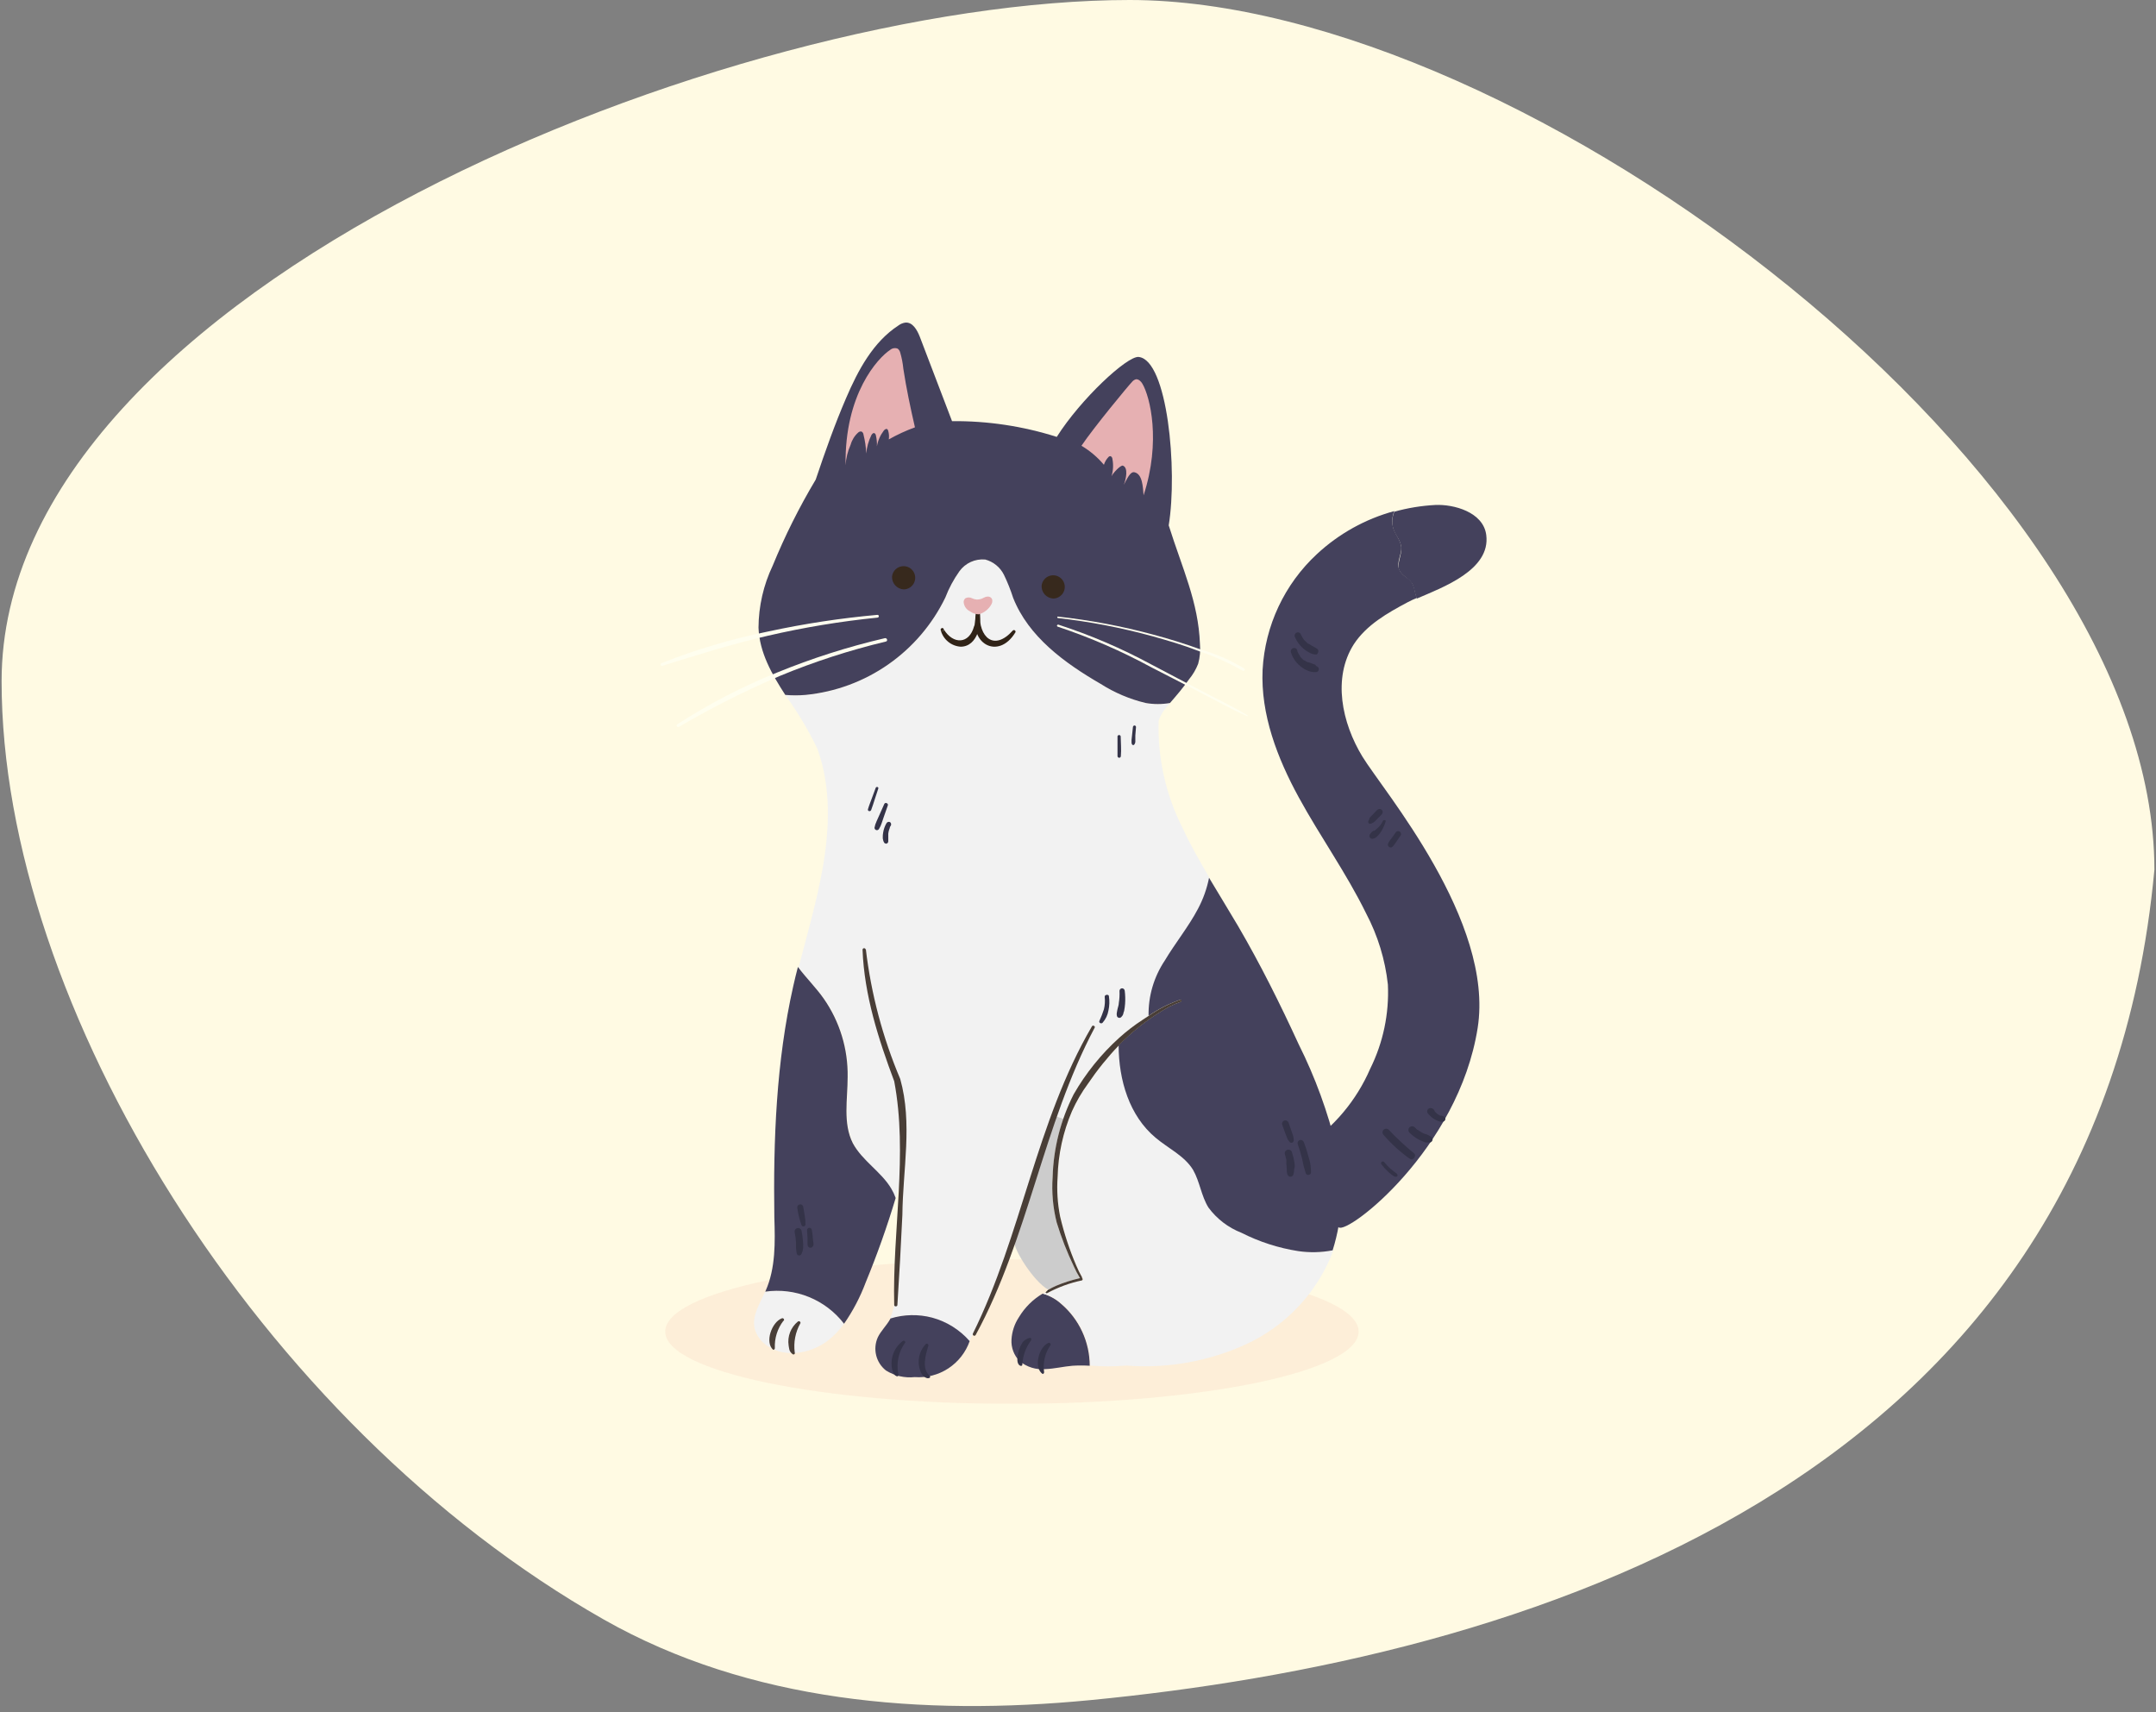
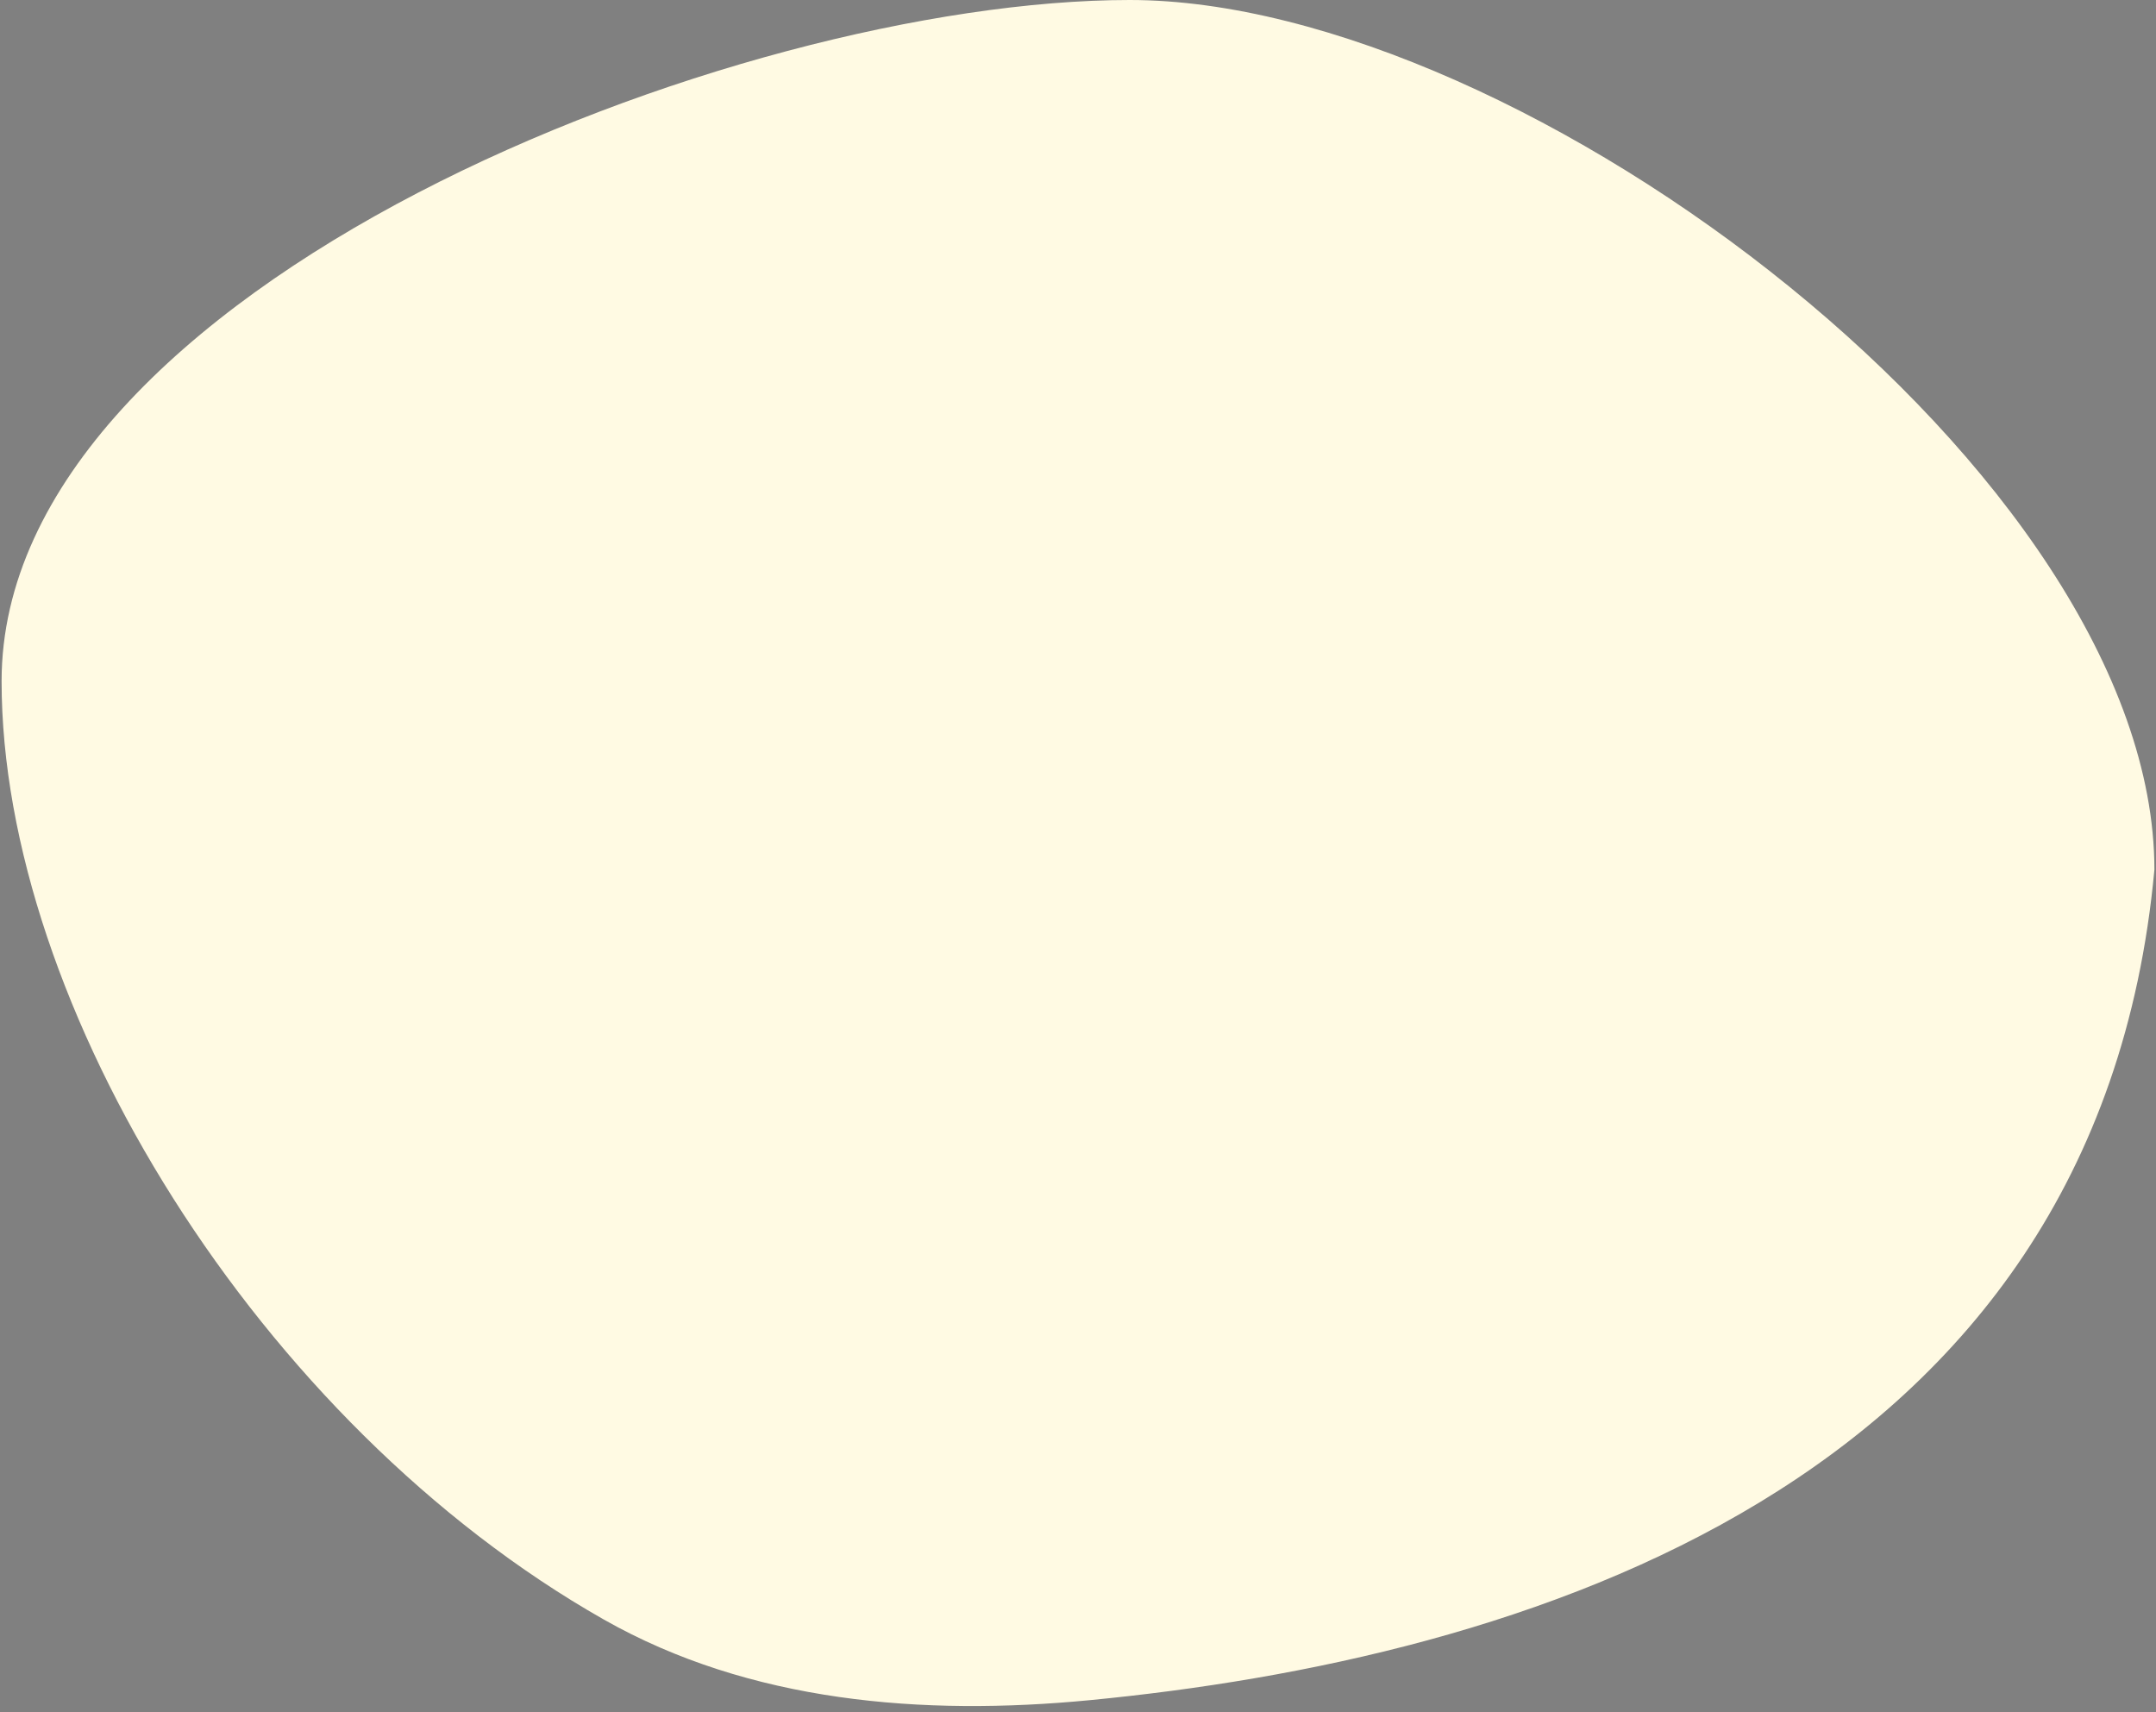
<svg xmlns="http://www.w3.org/2000/svg" width="301" height="239" viewBox="0 0 301 239" fill="none">
  <rect x="0" y="0" width="301" height="239" fill="#808080" stroke="none" />
  <path d="M300.777 121.41C292.782 207.96 211.53 231.612 152.146 237.342C128.826 239.592 104.674 237.649 84.299 226.086C36.122 198.748 0.223 140.341 0.223 95.091C0.223 40.076 102.701 0 157.716 0C212.731 0 300.777 66.395 300.777 121.41Z" fill="#FFFAE3" />
  <g clip-path="url(#clip0_85_991)">
    <g style="mix-blend-mode:multiply" opacity="0.4">
      <path d="M141.275 195.979C168.008 195.979 189.679 191.461 189.679 185.887C189.679 180.314 168.008 175.795 141.275 175.795C114.542 175.795 92.871 180.314 92.871 185.887C92.871 191.461 114.542 195.979 141.275 195.979Z" fill="#FADDC8" />
    </g>
    <path d="M207.496 74.686C208.132 79.576 201.393 82.003 197.824 83.553C197.464 82.868 197.5 82.027 197.092 81.39C196.683 80.754 195.65 80.333 195.326 79.54C195.001 78.747 195.698 77.51 195.638 76.477C195.578 75.443 194.809 74.747 194.521 73.834C194.283 73.041 194.334 72.189 194.665 71.431C196.531 70.909 198.448 70.595 200.383 70.494C202.93 70.374 207.087 71.467 207.496 74.686Z" fill="#44415C" />
    <path d="M190.208 105.622C193.068 110.332 208.662 128.569 206.295 143.514C203.604 160.478 188.142 172.348 186.904 171.338C186.316 170.87 183.42 169.524 183.144 168.827C181.943 165.644 181.546 162.148 182.219 160.021C186.227 157.373 189.378 153.616 191.289 149.209C193.1 145.562 193.952 141.514 193.764 137.447C193.386 133.973 192.354 130.603 190.725 127.512C187.974 121.889 184.309 116.783 181.318 111.305C178.326 105.827 175.984 99.736 176.272 93.5C176.609 87.338 179.327 81.549 183.853 77.354C186.916 74.504 190.627 72.442 194.665 71.347C194.334 72.105 194.283 72.957 194.521 73.749C194.81 74.662 195.566 75.431 195.638 76.392C195.711 77.354 194.942 78.495 195.326 79.456C195.711 80.417 196.612 80.585 197.092 81.306C197.573 82.027 197.465 82.784 197.825 83.469C197.39 83.642 196.965 83.839 196.552 84.057C193.704 85.571 190.785 87.229 189.019 89.92C186.003 94.63 187.337 100.913 190.208 105.622Z" fill="#44415C" />
    <path d="M148.159 182.031C149.404 183.097 150.403 184.42 151.09 185.909C151.776 187.398 152.133 189.017 152.136 190.657C151.335 190.609 150.533 190.609 149.733 190.657C148.459 190.765 147.222 191.077 145.949 191.125C145.304 191.185 144.654 191.117 144.035 190.925C143.417 190.733 142.842 190.422 142.344 190.008C141.954 189.613 141.651 189.141 141.457 188.621C141.262 188.101 141.18 187.546 141.215 186.992C141.282 185.877 141.642 184.799 142.26 183.869C143.072 182.518 144.208 181.391 145.564 180.589C146.529 180.863 147.417 181.357 148.159 182.031Z" fill="#44415C" />
    <path d="M112.719 180.973C114.744 181.752 116.515 183.074 117.837 184.793C117.208 185.663 116.465 186.443 115.626 187.112C113.055 189.118 109.079 189.671 106.64 187.509C106.021 186.975 105.578 186.267 105.366 185.478C104.934 183.7 106.075 181.994 106.832 180.312C108.819 180.024 110.846 180.251 112.719 180.973Z" fill="#F2F2F2" />
    <path d="M148.459 156.177C147.545 158.795 147.038 161.538 146.957 164.31C146.808 166.441 146.998 168.582 147.522 170.653C148.168 172.761 148.971 174.817 149.925 176.805C150.175 177.362 150.46 177.904 150.778 178.426C149.614 178.689 148.476 179.055 147.378 179.52C147.028 179.677 146.687 179.853 146.357 180.048C144.23 178.847 141.431 174.258 141.635 173.357C141.635 173.453 140.566 176.132 139.232 179.123C142.284 171.506 144.338 163.505 147.102 155.72L148.459 156.177Z" fill="#CCCCCC" />
    <path d="M147.162 155.72C144.399 163.457 142.356 171.506 139.293 179.123C138.344 181.321 137.251 183.688 136.301 185.358C135.965 185.959 135.653 186.56 135.316 187.22C133.98 185.674 132.221 184.551 130.255 183.99C128.29 183.429 126.203 183.453 124.251 184.061C124.626 183.238 124.854 182.355 124.924 181.454C125.263 178.061 125.403 174.651 125.345 171.242C125.498 170.45 125.518 169.638 125.405 168.839C125.405 167.638 125.537 166.352 125.681 165.115C125.477 165.836 125.261 166.556 125.044 167.289C124.882 166.834 124.677 166.396 124.432 165.98C123.026 163.577 120.395 162.111 119.158 159.636C117.752 156.849 118.425 153.521 118.437 150.398C118.503 146.489 117.334 142.659 115.097 139.453C113.98 137.915 112.586 136.546 111.493 135.032C112.694 130.443 114.016 125.889 114.845 121.228C115.83 115.666 116.046 109.803 114.1 104.493C112.835 101.88 111.343 99.384 109.643 97.032C110.59 97.116 111.543 97.116 112.49 97.032C116.631 96.625 120.598 95.162 124.012 92.782C127.426 90.403 130.173 87.188 131.988 83.444C132.488 82.141 133.15 80.906 133.959 79.768C134.365 79.206 134.912 78.759 135.544 78.473C136.176 78.186 136.872 78.069 137.563 78.134C138.123 78.284 138.645 78.552 139.094 78.918C139.543 79.285 139.91 79.742 140.17 80.261C140.672 81.303 141.102 82.379 141.455 83.48C143.594 88.899 148.664 92.575 153.674 95.494C155.606 96.725 157.729 97.626 159.957 98.161C161.081 98.359 162.232 98.359 163.357 98.161L163.261 98.269C162.593 98.92 162.079 99.712 161.759 100.588C161.594 105.814 162.756 110.997 165.135 115.654C166.24 118.056 167.538 120.279 168.847 122.525C168.544 124.039 168.022 125.5 167.297 126.862C165.976 129.397 164.138 131.668 162.672 134.071C161.143 136.353 160.35 139.049 160.401 141.796L159.56 142.348C158.389 143.107 157.28 143.959 156.244 144.895C153.735 147.166 151.599 149.818 149.913 152.752C149.355 153.859 148.873 155.003 148.472 156.176L147.162 155.72Z" fill="#F2F2F2" />
    <path d="M130.138 183.941C132.17 184.493 133.992 185.634 135.376 187.22C134.826 188.785 133.776 190.124 132.389 191.032C131.001 191.94 129.353 192.365 127.699 192.242C126.296 192.393 124.882 192.067 123.687 191.317C123.01 190.785 122.531 190.042 122.324 189.206C122.117 188.371 122.195 187.49 122.545 186.704C122.978 185.791 123.747 185.082 124.251 184.193C124.279 184.152 124.299 184.108 124.311 184.061C126.205 183.481 128.222 183.439 130.138 183.941Z" fill="#44415C" />
    <path d="M146.237 180.517C147.765 179.693 149.403 179.094 151.102 178.739C151.127 178.72 151.148 178.695 151.161 178.667C151.175 178.639 151.183 178.608 151.183 178.576C151.183 178.545 151.175 178.514 151.161 178.486C151.148 178.458 151.127 178.433 151.102 178.414V178.318C150.801 177.791 150.532 177.245 150.298 176.684C149.348 174.467 148.592 172.172 148.039 169.824C147.678 168.006 147.561 166.147 147.69 164.298C147.769 161.139 148.45 158.023 149.697 155.119C150.307 153.758 151.06 152.465 151.943 151.263C153.226 149.368 154.664 147.584 156.244 145.929C156.244 150.734 157.734 155.756 161.398 158.82C163.176 160.321 165.423 161.343 166.636 163.313C167.634 164.935 167.778 166.917 168.787 168.575C169.957 170.159 171.553 171.38 173.388 172.095C175.881 173.359 178.556 174.222 181.317 174.654C182.914 174.887 184.538 174.851 186.123 174.546C186.015 174.882 185.895 175.207 185.763 175.531C183.472 180.871 179.293 185.178 174.025 187.629C168.766 190.049 162.976 191.082 157.205 190.632C155.543 190.783 153.87 190.783 152.208 190.632C152.205 188.993 151.848 187.374 151.162 185.885C150.475 184.396 149.476 183.073 148.231 182.006C147.492 181.349 146.613 180.868 145.66 180.601L146.057 180.373C146.058 180.394 146.064 180.415 146.074 180.435C146.084 180.454 146.098 180.471 146.115 180.484C146.132 180.498 146.151 180.508 146.172 180.513C146.193 180.519 146.215 180.52 146.237 180.517Z" fill="#F2F2F2" />
    <path d="M124.432 165.932C124.678 166.348 124.883 166.786 125.045 167.241C123.844 171.246 122.45 175.17 120.864 179.015C120.1 181.06 119.083 183.001 117.837 184.794C116.565 183.137 114.876 181.849 112.942 181.061C111.008 180.274 108.899 180.015 106.832 180.312L106.904 180.168C108.298 176.996 108.214 173.404 108.106 169.944C107.949 159.132 108.37 148.211 110.749 137.651C110.949 136.762 111.165 135.873 111.397 134.984C112.527 136.498 113.92 137.867 115.001 139.405C117.239 142.611 118.408 146.441 118.341 150.35C118.341 153.473 117.657 156.801 119.062 159.588C120.396 162.063 123.027 163.565 124.432 165.932Z" fill="#44415C" />
    <path d="M186.603 160.286C187.697 165.003 187.506 169.928 186.05 174.546C184.466 174.851 182.841 174.888 181.245 174.654C178.484 174.223 175.808 173.359 173.316 172.095C171.48 171.38 169.885 170.16 168.714 168.575C167.705 166.953 167.513 164.971 166.564 163.313C165.362 161.343 163.104 160.322 161.326 158.82C157.662 155.757 156.184 150.783 156.172 145.929C156.364 145.737 156.556 145.521 156.761 145.328C158.702 143.447 160.883 141.832 163.248 140.523C163.759 140.267 164.284 140.042 164.822 139.85C164.841 139.846 164.859 139.838 164.875 139.826C164.891 139.815 164.905 139.8 164.915 139.783C164.925 139.767 164.932 139.748 164.934 139.728C164.937 139.709 164.935 139.689 164.93 139.67C164.924 139.652 164.915 139.635 164.903 139.62C164.891 139.606 164.877 139.593 164.86 139.584C164.843 139.576 164.825 139.57 164.806 139.568C164.787 139.566 164.768 139.568 164.75 139.574C163.188 140.111 161.708 140.864 160.353 141.808C160.302 139.062 161.094 136.366 162.623 134.083C164.089 131.621 165.927 129.386 167.249 126.875C167.974 125.513 168.496 124.052 168.798 122.538C170.132 124.785 171.514 127.007 172.835 129.254C175.959 134.6 178.722 140.15 181.305 145.773C183.619 150.393 185.396 155.262 186.603 160.286Z" fill="#44415C" />
    <path d="M167.526 89.908C167.611 90.837 167.525 91.773 167.274 92.671C166.967 93.455 166.537 94.185 166 94.834C165.159 96.035 164.27 97.068 163.345 98.137C162.22 98.335 161.07 98.335 159.945 98.137C157.717 97.602 155.594 96.701 153.662 95.47C148.616 92.551 143.582 88.875 141.444 83.456C141.09 82.355 140.661 81.279 140.158 80.237C139.898 79.718 139.532 79.261 139.082 78.894C138.633 78.528 138.111 78.261 137.551 78.11C136.86 78.045 136.164 78.162 135.532 78.449C134.9 78.735 134.354 79.182 133.947 79.744C133.139 80.882 132.477 82.117 131.977 83.42C130.161 87.164 127.414 90.38 124.001 92.759C120.587 95.138 116.619 96.601 112.478 97.008C111.531 97.092 110.578 97.092 109.631 97.008C107.769 94.125 106.027 91.109 105.895 87.625C105.912 84.627 106.588 81.67 107.877 78.963C109.576 74.814 111.584 70.798 113.884 66.949C115.205 63.021 116.539 59.248 118.125 55.572C119.795 51.68 121.897 47.727 125.453 45.42C125.726 45.219 126.043 45.087 126.378 45.036C127.411 44.928 128.048 46.069 128.421 47.03C129.926 50.955 131.424 54.875 132.914 58.792C137.873 58.746 142.808 59.488 147.535 60.99C150.899 55.68 157.362 49.685 158.96 49.83C162.997 50.226 164.426 65.604 163.165 73.341C165.063 79.372 167.31 84.021 167.526 89.908Z" fill="#44415C" />
    <path d="M164.786 139.561C163.224 140.099 161.744 140.851 160.389 141.796L159.548 142.348C158.377 143.107 157.268 143.959 156.233 144.895C153.723 147.166 151.587 149.818 149.901 152.752C148.079 156.341 147.074 160.287 146.958 164.31C146.808 166.441 146.999 168.582 147.522 170.653C148.168 172.761 148.972 174.817 149.925 176.804C150.176 177.362 150.461 177.904 150.778 178.426C149.615 178.688 148.477 179.054 147.378 179.519C147.028 179.677 146.688 179.853 146.357 180.048L146.489 180.132L145.973 180.396C145.976 180.422 145.985 180.446 145.999 180.467C146.013 180.488 146.033 180.505 146.055 180.517C146.078 180.529 146.103 180.535 146.128 180.535C146.153 180.535 146.178 180.528 146.201 180.517C147.729 179.693 149.368 179.094 151.067 178.738C151.091 178.719 151.112 178.695 151.126 178.667C151.139 178.639 151.147 178.608 151.147 178.576C151.147 178.545 151.139 178.514 151.126 178.486C151.112 178.458 151.091 178.433 151.067 178.414V178.318C150.765 177.79 150.496 177.245 150.262 176.684C149.312 174.467 148.556 172.172 148.003 169.824C147.642 168.006 147.525 166.147 147.655 164.298C147.734 161.138 148.414 158.023 149.661 155.119C150.271 153.758 151.024 152.465 151.908 151.263C153.19 149.368 154.628 147.583 156.209 145.928C156.401 145.736 156.593 145.52 156.797 145.328C158.738 143.447 160.92 141.831 163.285 140.522C163.795 140.266 164.321 140.042 164.859 139.849C164.878 139.845 164.896 139.837 164.912 139.826C164.928 139.814 164.941 139.8 164.952 139.783C164.962 139.766 164.968 139.747 164.971 139.728C164.973 139.708 164.972 139.688 164.967 139.669C164.962 139.65 164.954 139.632 164.943 139.616C164.931 139.6 164.917 139.586 164.9 139.576C164.883 139.566 164.864 139.56 164.845 139.557C164.825 139.554 164.805 139.556 164.786 139.561Z" fill="#493E37" />
-     <path d="M146.394 180.048L146.526 180.132L146.01 180.397C146.119 180.261 146.248 180.143 146.394 180.048Z" fill="black" />
-     <path d="M152.82 143.478C145.611 157.065 143.581 172.804 136.217 186.355C136.203 186.38 136.185 186.403 136.163 186.421C136.141 186.439 136.115 186.453 136.088 186.461C136.061 186.47 136.032 186.472 136.003 186.47C135.975 186.467 135.947 186.459 135.922 186.445C135.897 186.432 135.875 186.414 135.856 186.392C135.838 186.37 135.825 186.344 135.816 186.317C135.808 186.289 135.805 186.261 135.808 186.232C135.81 186.204 135.819 186.176 135.832 186.151C142.656 172.359 144.638 156.645 152.447 143.273C152.579 143.045 152.964 143.273 152.82 143.478Z" fill="#493E37" />
-     <path d="M109.378 184.373C108.537 185.469 108.112 186.827 108.176 188.206C108.176 188.266 108.152 188.324 108.109 188.367C108.067 188.41 108.009 188.434 107.948 188.434C106.747 187.413 107.72 184.59 109.149 184.037C109.194 184.019 109.244 184.016 109.291 184.028C109.338 184.04 109.38 184.066 109.411 184.104C109.442 184.141 109.46 184.188 109.462 184.236C109.465 184.285 109.452 184.333 109.426 184.373H109.378Z" fill="#493E37" />
+     <path d="M109.378 184.373C108.537 185.469 108.112 186.827 108.176 188.206C108.176 188.266 108.152 188.324 108.109 188.367C106.747 187.413 107.72 184.59 109.149 184.037C109.194 184.019 109.244 184.016 109.291 184.028C109.338 184.04 109.38 184.066 109.411 184.104C109.442 184.141 109.46 184.188 109.462 184.236C109.465 184.285 109.452 184.333 109.426 184.373H109.378Z" fill="#493E37" />
    <path d="M111.734 184.734C111.041 185.971 110.767 187.4 110.953 188.806C110.973 188.846 110.978 188.892 110.968 188.935C110.958 188.979 110.933 189.017 110.897 189.044C110.862 189.071 110.818 189.085 110.774 189.083C110.729 189.081 110.686 189.064 110.653 189.035C110.113 188.626 110.185 188.194 110.101 187.833C110.005 187.21 110.074 186.572 110.302 185.984C110.529 185.396 110.907 184.878 111.398 184.481C111.44 184.452 111.49 184.437 111.541 184.439C111.592 184.441 111.64 184.461 111.679 184.494C111.718 184.527 111.744 184.572 111.754 184.622C111.764 184.672 111.757 184.724 111.734 184.77V184.734Z" fill="#493E37" />
    <path d="M126.366 187.437C125.912 188.062 125.594 188.775 125.43 189.53C125.267 190.285 125.262 191.065 125.416 191.822C125.431 191.849 125.44 191.878 125.443 191.908C125.446 191.939 125.443 191.969 125.434 191.998C125.425 192.027 125.411 192.054 125.391 192.078C125.371 192.101 125.347 192.12 125.32 192.134C124.732 192.134 124.527 191.209 124.491 190.789C124.411 190.104 124.514 189.41 124.788 188.777C125.062 188.144 125.499 187.595 126.053 187.185C126.096 187.162 126.144 187.154 126.191 187.16C126.239 187.167 126.283 187.189 126.318 187.222C126.352 187.255 126.376 187.298 126.384 187.346C126.393 187.393 126.386 187.442 126.366 187.485V187.437Z" fill="#343348" />
    <path d="M129.611 187.869C129.214 189.142 128.674 191.041 129.731 192.002C129.76 192.015 129.786 192.035 129.806 192.059C129.827 192.084 129.842 192.113 129.85 192.144C129.858 192.175 129.859 192.207 129.853 192.239C129.847 192.271 129.834 192.3 129.815 192.326C129.274 192.639 128.614 191.87 128.518 191.449C128.261 190.809 128.194 190.109 128.324 189.432C128.454 188.754 128.776 188.129 129.25 187.629C129.288 187.599 129.334 187.582 129.382 187.581C129.43 187.579 129.477 187.592 129.517 187.619C129.557 187.645 129.588 187.684 129.604 187.729C129.621 187.774 129.623 187.823 129.611 187.869Z" fill="#343348" />
    <path d="M143.931 187.137C143.221 188.095 142.804 189.238 142.73 190.429C142.737 190.456 142.738 190.485 142.733 190.513C142.728 190.542 142.718 190.568 142.702 190.592C142.686 190.616 142.665 190.636 142.641 190.652C142.617 190.667 142.59 190.677 142.562 190.681C141.997 190.621 141.997 189.756 142.057 189.48C142.116 188.75 142.351 188.045 142.742 187.425C142.898 187.089 144.22 186.296 143.943 187.149L143.931 187.137Z" fill="#343348" />
    <path d="M146.646 187.798C145.891 188.896 145.578 190.239 145.769 191.558C145.773 191.618 145.754 191.677 145.716 191.724C145.678 191.77 145.624 191.801 145.565 191.81C144.291 190.945 144.988 188.074 146.358 187.473C146.402 187.454 146.451 187.449 146.498 187.459C146.545 187.47 146.587 187.495 146.619 187.531C146.651 187.567 146.671 187.612 146.676 187.66C146.681 187.708 146.67 187.756 146.646 187.798Z" fill="#343348" />
    <path d="M124.539 80.477C124.574 80.167 124.698 79.873 124.896 79.63C125.094 79.388 125.358 79.209 125.655 79.113C125.953 79.018 126.272 79.01 126.574 79.092C126.876 79.173 127.148 79.34 127.357 79.573C127.566 79.805 127.703 80.093 127.753 80.402C127.802 80.71 127.761 81.027 127.635 81.313C127.508 81.599 127.302 81.842 127.041 82.014C126.779 82.185 126.474 82.277 126.161 82.279C125.707 82.254 125.282 82.051 124.978 81.713C124.674 81.376 124.516 80.931 124.539 80.477Z" fill="#37291D" />
    <path d="M145.421 81.751C145.456 81.439 145.58 81.145 145.778 80.903C145.977 80.661 146.241 80.481 146.54 80.386C146.838 80.291 147.157 80.284 147.46 80.366C147.762 80.449 148.034 80.617 148.242 80.85C148.451 81.084 148.587 81.373 148.635 81.682C148.683 81.992 148.641 82.309 148.513 82.594C148.385 82.88 148.176 83.123 147.913 83.293C147.65 83.463 147.344 83.553 147.031 83.553C146.807 83.541 146.587 83.484 146.385 83.387C146.182 83.29 146.001 83.153 145.852 82.986C145.702 82.819 145.587 82.623 145.513 82.411C145.439 82.199 145.408 81.975 145.421 81.751Z" fill="#37291D" />
    <path d="M131.4 88.046C131.46 88.178 131.773 88.118 131.773 87.95C131.773 87.781 131.773 87.841 131.773 87.878C133.07 89.98 135.305 89.956 135.99 87.433C136.278 86.916 136.05 85.102 136.506 85.03C136.555 85.034 136.601 85.054 136.638 85.087C136.675 85.119 136.7 85.162 136.71 85.21C137.143 86.916 136.542 90.244 134.14 90.28C133.491 90.241 132.871 89.998 132.368 89.586C131.866 89.174 131.506 88.614 131.34 87.986C131.244 87.781 131.52 87.601 131.629 87.685C131.953 87.829 131.629 88.274 131.388 88.034L131.4 88.046Z" fill="#302317" />
-     <path d="M136.795 85.607C136.627 88.959 138.778 90.965 141.409 88.01C141.447 87.978 141.495 87.96 141.545 87.958C141.595 87.956 141.644 87.97 141.685 87.999C141.726 88.027 141.756 88.069 141.771 88.116C141.786 88.164 141.786 88.215 141.769 88.262C139.366 92.251 135.137 89.788 136.363 85.547C136.363 85.49 136.386 85.434 136.426 85.394C136.467 85.353 136.522 85.331 136.579 85.331C136.636 85.331 136.691 85.353 136.732 85.394C136.772 85.434 136.795 85.49 136.795 85.547V85.607Z" fill="#302317" />
    <path d="M118.053 64.943C118.113 63.951 118.353 62.978 118.761 62.072C118.943 61.417 119.31 60.829 119.819 60.378C119.879 60.318 119.954 60.275 120.036 60.252C120.118 60.228 120.204 60.227 120.287 60.246C120.362 60.29 120.425 60.351 120.471 60.424C120.517 60.497 120.544 60.58 120.552 60.666C120.769 61.532 120.898 62.417 120.936 63.309C121.012 62.433 121.249 61.578 121.633 60.786C121.717 60.606 121.897 60.39 122.089 60.474C122.14 60.508 122.184 60.552 122.217 60.604C122.25 60.656 122.272 60.714 122.282 60.774C122.401 61.278 122.45 61.795 122.426 62.312C122.562 61.518 122.888 60.768 123.375 60.126C123.495 59.969 123.699 59.813 123.867 59.909C123.934 59.97 123.98 60.05 124 60.138C124.117 60.527 124.146 60.937 124.084 61.339C125.253 60.679 126.474 60.117 127.736 59.657C127.111 56.942 126.534 54.227 126.114 51.464C126.039 50.69 125.89 49.926 125.669 49.181C125.612 48.982 125.495 48.806 125.333 48.676C125.159 48.604 124.967 48.581 124.781 48.611C124.594 48.641 124.419 48.721 124.276 48.845C122.57 49.962 117.896 54.984 118.053 64.943Z" fill="#E6B0B2" />
    <path d="M159.656 69.148C159.56 67.946 159.5 66.18 158.383 65.928C157.782 65.784 157.326 66.901 156.893 67.682C157.218 66.865 157.542 65.279 156.761 65.003C156.437 64.919 155.392 66.024 155.175 66.493C155.417 65.715 155.462 64.889 155.307 64.09C155.307 63.898 155.163 63.657 154.959 63.681C154.873 63.697 154.796 63.744 154.743 63.813C154.456 64.118 154.243 64.484 154.118 64.883C153.229 63.829 152.169 62.931 150.982 62.228C152.688 59.693 157.542 53.818 158.095 53.253C158.234 53.097 158.419 52.988 158.623 52.941C158.996 52.941 159.296 53.241 159.488 53.566C160.557 55.368 162.119 61.603 159.656 69.148Z" fill="#E6B0B2" />
    <path d="M120.876 132.473C121.612 138.721 123.23 144.833 125.682 150.626C127.424 156.814 126.042 163.301 125.982 169.584C125.79 173.777 125.55 177.994 125.286 182.175C125.286 182.427 124.829 182.439 124.841 182.175C124.577 171.795 126.775 161.114 124.841 150.939C122.642 145.064 120.66 138.925 120.42 132.581C120.42 132.524 120.443 132.469 120.483 132.429C120.524 132.388 120.579 132.365 120.636 132.365C120.694 132.365 120.749 132.388 120.789 132.429C120.83 132.469 120.852 132.524 120.852 132.581L120.876 132.473Z" fill="#493E37" />
    <path d="M136.626 85.763C137.016 85.658 137.381 85.472 137.695 85.218C138.01 84.963 138.268 84.646 138.452 84.286C138.522 84.136 138.551 83.97 138.536 83.805C138.536 83.517 138.139 83.012 137.334 83.445C137.043 83.614 136.711 83.701 136.373 83.697C136.14 83.678 135.912 83.617 135.701 83.517C135.558 83.441 135.399 83.401 135.238 83.401C135.077 83.401 134.918 83.441 134.775 83.517C134.699 83.582 134.638 83.663 134.597 83.754C134.555 83.846 134.534 83.945 134.535 84.045C134.555 84.321 134.648 84.586 134.804 84.814C134.961 85.042 135.174 85.225 135.424 85.343C135.777 85.593 136.194 85.739 136.626 85.763Z" fill="#E6B0B2" />
    <path d="M122.486 85.835C117.385 86.292 112.318 87.062 107.312 88.142C102.205 89.173 97.199 90.656 92.355 92.575C92.139 92.659 92.223 93.02 92.463 92.948C97.341 91.434 102.194 89.896 107.18 88.755C112.223 87.587 117.335 86.74 122.486 86.22C122.762 86.22 122.762 85.811 122.486 85.835Z" fill="#FFFEEF" />
    <path d="M123.53 89.091C118.389 90.289 113.351 91.896 108.465 93.896C103.614 95.854 98.96 98.268 94.565 101.105C94.517 101.133 94.483 101.18 94.469 101.234C94.456 101.288 94.464 101.345 94.493 101.393C94.522 101.441 94.568 101.475 94.622 101.489C94.676 101.502 94.733 101.494 94.781 101.465C99.325 98.813 104.027 96.442 108.861 94.365C113.665 92.375 118.618 90.768 123.675 89.559C123.987 89.499 123.855 89.019 123.53 89.091Z" fill="#FFFEEF" />
    <path d="M173.702 93.32C171.827 92.176 169.807 91.291 167.695 90.689C165.492 89.888 163.27 89.191 161.027 88.598C156.653 87.416 152.195 86.572 147.692 86.075C147.572 86.075 147.572 86.267 147.692 86.279C152.177 86.783 156.616 87.638 160.967 88.838C163.069 89.427 165.16 90.04 167.214 90.833C169.392 91.557 171.492 92.495 173.486 93.632C173.726 93.764 173.894 93.428 173.702 93.32Z" fill="#FFFEEF" />
    <path d="M174.182 99.868C171.983 98.546 169.664 97.465 167.394 96.263L160.726 92.755C156.576 90.509 152.228 88.647 147.739 87.193C147.559 87.193 147.487 87.421 147.667 87.481C152.204 88.992 156.598 90.902 160.798 93.188C162.997 94.305 165.183 95.446 167.382 96.576C169.58 97.705 171.827 98.978 174.133 99.988C174.194 99.976 174.242 99.904 174.182 99.868Z" fill="#FFFEEF" />
    <path d="M122.258 109.984C122.078 110.476 121.886 110.969 121.706 111.473C121.525 111.978 121.321 112.459 121.177 112.963C121.093 113.252 121.513 113.348 121.622 113.083C121.814 112.591 121.958 112.086 122.126 111.582C122.294 111.077 122.451 110.584 122.619 110.08C122.691 109.852 122.342 109.767 122.258 109.984Z" fill="#343348" />
    <path d="M123.457 112.23L122.737 113.852L122.376 114.657C122.241 114.943 122.144 115.246 122.088 115.558C122.09 115.632 122.116 115.703 122.161 115.761C122.206 115.819 122.269 115.862 122.34 115.882C122.411 115.9 122.485 115.894 122.552 115.866C122.62 115.838 122.676 115.789 122.713 115.726C122.877 115.468 123.006 115.189 123.097 114.897L123.373 114.08L123.95 112.434C124.058 112.158 123.59 111.942 123.457 112.23Z" fill="#343348" />
    <path d="M124.276 114.777C124.233 114.751 124.185 114.735 124.135 114.728C124.086 114.722 124.035 114.725 123.987 114.739C123.939 114.752 123.894 114.775 123.855 114.807C123.816 114.838 123.783 114.877 123.759 114.921C123.532 115.314 123.377 115.746 123.303 116.194C123.259 116.428 123.238 116.665 123.243 116.903C123.238 117.034 123.259 117.164 123.303 117.287C123.303 117.396 123.387 117.516 123.435 117.624C123.472 117.68 123.525 117.724 123.587 117.749C123.649 117.775 123.718 117.781 123.783 117.768C123.846 117.745 123.901 117.705 123.942 117.651C123.982 117.598 124.006 117.534 124.012 117.468C124.005 117.416 124.005 117.363 124.012 117.311V117.227C124.012 117.107 124.012 116.987 124.012 116.867C124.006 116.771 124.006 116.675 124.012 116.579C124.006 116.539 124.006 116.498 124.012 116.458V116.374C124.034 116.187 124.075 116.002 124.132 115.822L124.228 115.569V115.497L124.3 115.353C124.338 115.315 124.367 115.269 124.387 115.218C124.406 115.168 124.415 115.114 124.413 115.06C124.41 115.006 124.397 114.953 124.374 114.904C124.35 114.855 124.317 114.812 124.276 114.777Z" fill="#343348" />
    <path d="M158.408 101.273C158.344 101.273 158.283 101.298 158.238 101.343C158.193 101.388 158.167 101.45 158.167 101.513L157.975 103.303C157.969 103.395 157.969 103.488 157.975 103.58C157.965 103.691 157.985 103.804 158.035 103.904C158.051 103.937 158.075 103.965 158.106 103.985C158.137 104.005 158.173 104.015 158.209 104.015C158.246 104.015 158.282 104.005 158.313 103.985C158.344 103.965 158.368 103.937 158.384 103.904C158.448 103.807 158.489 103.696 158.504 103.58C158.504 103.484 158.504 103.399 158.504 103.303V102.679L158.6 101.477C158.593 101.427 158.571 101.381 158.537 101.344C158.502 101.307 158.457 101.283 158.408 101.273Z" fill="#343348" />
    <path d="M156.46 102.787C156.448 102.736 156.42 102.692 156.38 102.66C156.339 102.628 156.289 102.61 156.238 102.61C156.186 102.61 156.136 102.628 156.096 102.66C156.056 102.692 156.027 102.736 156.016 102.787C156.016 103.712 156.016 104.637 156.016 105.55C156.016 105.612 156.04 105.672 156.084 105.715C156.128 105.759 156.188 105.784 156.25 105.784C156.312 105.784 156.372 105.759 156.416 105.715C156.459 105.672 156.484 105.612 156.484 105.55C156.568 104.637 156.472 103.712 156.46 102.787Z" fill="#343348" />
    <path d="M112.117 173.416C112.086 172.871 112.014 172.328 111.901 171.794C111.866 171.668 111.782 171.561 111.668 171.497C111.555 171.433 111.42 171.417 111.294 171.452C111.168 171.487 111.061 171.57 110.997 171.684C110.933 171.798 110.917 171.932 110.952 172.058C111.048 172.526 111.108 173 111.132 173.476C111.132 173.716 111.132 173.969 111.132 174.209C111.149 174.475 111.185 174.74 111.24 175.002C111.259 175.077 111.302 175.144 111.363 175.192C111.424 175.239 111.499 175.266 111.576 175.266C111.653 175.264 111.727 175.237 111.788 175.189C111.849 175.142 111.892 175.076 111.913 175.002L112.057 174.641C112.093 174.491 112.117 174.339 112.129 174.185C112.143 173.929 112.139 173.672 112.117 173.416Z" fill="#343348" />
    <path d="M113.547 173.404L113.475 172.84C113.475 172.467 113.391 172.095 113.343 171.734C113.34 171.646 113.303 171.562 113.241 171.5C113.178 171.437 113.095 171.401 113.006 171.398C112.917 171.398 112.832 171.433 112.768 171.496C112.705 171.56 112.67 171.645 112.67 171.734L112.742 172.852V173.404C112.742 173.5 112.742 173.596 112.742 173.693C112.736 173.769 112.749 173.846 112.778 173.917C112.807 173.988 112.852 174.051 112.91 174.101C112.949 174.135 112.995 174.161 113.044 174.176C113.094 174.191 113.146 174.196 113.197 174.189C113.248 174.182 113.298 174.164 113.341 174.137C113.385 174.109 113.422 174.072 113.451 174.029C113.643 173.837 113.571 173.621 113.547 173.404Z" fill="#343348" />
    <path d="M112.334 169.632C112.262 169.236 112.202 168.827 112.13 168.431C112.116 168.377 112.091 168.327 112.058 168.283C112.024 168.239 111.982 168.203 111.933 168.176C111.885 168.149 111.832 168.132 111.777 168.126C111.722 168.12 111.666 168.126 111.613 168.142C111.506 168.173 111.415 168.244 111.359 168.34C111.303 168.437 111.287 168.551 111.313 168.659C111.431 169.478 111.632 170.283 111.913 171.062C111.944 171.118 111.993 171.162 112.052 171.186C112.111 171.21 112.177 171.213 112.238 171.194C112.3 171.18 112.356 171.145 112.395 171.094C112.435 171.044 112.456 170.982 112.454 170.918C112.459 170.486 112.419 170.055 112.334 169.632Z" fill="#343348" />
    <path d="M154.816 139.081C154.816 138.756 154.191 138.828 154.227 139.165C154.293 139.743 154.257 140.329 154.119 140.895C153.942 141.453 153.73 141.998 153.482 142.529C153.374 142.781 153.747 142.961 153.927 142.781C154.363 142.291 154.65 141.687 154.756 141.039C154.896 140.395 154.916 139.732 154.816 139.081Z" fill="#343348" />
    <path d="M157.025 138.324C157.019 138.228 156.978 138.138 156.909 138.071C156.84 138.005 156.749 137.966 156.653 137.963C156.558 137.966 156.468 138.005 156.401 138.072C156.334 138.139 156.296 138.229 156.293 138.324C156.32 138.894 156.288 139.466 156.196 140.03C156.196 140.306 156.076 140.582 156.016 140.871C155.956 141.159 155.956 141.159 155.932 141.303C155.89 141.477 155.89 141.658 155.932 141.832C155.949 141.892 155.982 141.947 156.027 141.991C156.072 142.034 156.127 142.066 156.188 142.081C156.249 142.097 156.312 142.097 156.373 142.08C156.433 142.064 156.488 142.032 156.533 141.988C156.663 141.87 156.762 141.721 156.821 141.556C156.821 141.411 156.905 141.267 156.941 141.123C157.005 140.798 157.049 140.469 157.073 140.138C157.117 139.533 157.101 138.925 157.025 138.324Z" fill="#343348" />
    <path d="M183.864 90.557L183.492 90.329L183.107 90.124L182.735 89.884H182.651L182.483 89.74C182.373 89.646 182.269 89.546 182.17 89.44L182.026 89.284C181.853 89.039 181.704 88.777 181.582 88.503C181.552 88.45 181.512 88.404 181.464 88.368C181.416 88.332 181.361 88.305 181.303 88.291C181.244 88.276 181.184 88.273 181.124 88.283C181.065 88.293 181.008 88.314 180.957 88.346C180.854 88.409 180.779 88.51 180.75 88.627C180.721 88.744 180.739 88.868 180.801 88.971C181.062 89.566 181.452 90.095 181.942 90.521C182.199 90.745 182.481 90.939 182.783 91.098C182.938 91.178 183.098 91.246 183.264 91.302C183.441 91.344 183.622 91.368 183.804 91.374C184.033 91.23 184.201 90.713 183.864 90.557Z" fill="#343348" />
    <path d="M183.588 92.779L183.336 92.695C183.283 92.664 183.227 92.64 183.168 92.623L182.699 92.455H182.579L182.375 92.347L182.146 92.203H182.062C181.938 92.104 181.821 91.996 181.714 91.878L181.546 91.698L181.486 91.626V91.554C181.388 91.427 181.303 91.29 181.233 91.145L181.125 90.929C181.125 90.929 181.125 90.845 181.125 90.797C181.092 90.678 181.012 90.576 180.904 90.516C180.796 90.455 180.668 90.439 180.549 90.473C180.429 90.506 180.328 90.586 180.267 90.694C180.206 90.802 180.191 90.93 180.224 91.049C180.452 91.804 180.9 92.473 181.51 92.972C181.808 93.229 182.145 93.44 182.507 93.596C182.881 93.775 183.295 93.853 183.708 93.825C183.809 93.827 183.907 93.792 183.984 93.727C184.06 93.662 184.11 93.57 184.123 93.471C184.137 93.371 184.113 93.27 184.056 93.186C184 93.103 183.914 93.044 183.816 93.02L183.588 92.779Z" fill="#343348" />
    <path d="M192.936 113.071C192.846 112.983 192.726 112.934 192.6 112.934C192.474 112.934 192.353 112.983 192.263 113.071L191.627 113.732L191.314 114.056C191.264 114.103 191.22 114.155 191.182 114.212V114.308L191.086 114.525C191.039 114.582 191.014 114.655 191.014 114.729C191.014 114.803 191.039 114.875 191.086 114.933C191.147 114.977 191.221 115.001 191.296 115.001C191.372 115.001 191.445 114.977 191.507 114.933L191.699 114.837C191.792 114.791 191.877 114.73 191.951 114.657L192.275 114.332L192.924 113.672C192.994 113.588 193.033 113.483 193.036 113.373C193.038 113.264 193.003 113.158 192.936 113.071Z" fill="#343348" />
-     <path d="M193.068 114.597C192.984 114.794 192.875 114.979 192.744 115.149C192.603 115.328 192.446 115.493 192.275 115.642L192.011 115.87L191.891 115.978H191.819H191.747L191.53 116.135C191.429 116.239 191.336 116.351 191.254 116.471C191.207 116.538 191.182 116.617 191.182 116.699C191.182 116.781 191.207 116.861 191.254 116.927C191.304 116.995 191.373 117.046 191.452 117.074C191.532 117.101 191.617 117.105 191.698 117.084C191.845 117.05 191.983 116.988 192.107 116.903C192.22 116.813 192.324 116.712 192.419 116.603C192.603 116.405 192.764 116.188 192.9 115.954C193.146 115.527 193.339 115.071 193.477 114.597C193.513 114.537 193.176 114.38 193.068 114.597Z" fill="#343348" />
    <path d="M195.386 116.074C195.295 116.022 195.187 116.007 195.086 116.034C194.984 116.061 194.898 116.127 194.845 116.218L194.317 116.963L194.052 117.311C193.961 117.44 193.88 117.577 193.812 117.72C193.764 117.799 193.747 117.894 193.765 117.985C193.782 118.076 193.834 118.157 193.908 118.212C193.976 118.272 194.064 118.305 194.154 118.305C194.245 118.305 194.333 118.272 194.401 118.212C194.53 118.083 194.646 117.943 194.749 117.792L195.001 117.419L195.53 116.651C195.562 116.604 195.584 116.552 195.594 116.496C195.604 116.441 195.602 116.384 195.588 116.33C195.574 116.275 195.549 116.224 195.514 116.18C195.48 116.136 195.436 116.1 195.386 116.074Z" fill="#343348" />
    <path d="M195.097 164.01C195.081 163.948 195.052 163.891 195.013 163.842L194.856 163.734L194.592 163.529C194.424 163.409 194.268 163.277 194.112 163.145C193.788 162.855 193.49 162.538 193.223 162.196C193.177 162.158 193.12 162.137 193.06 162.137C193.001 162.137 192.944 162.158 192.898 162.196C192.852 162.232 192.82 162.283 192.809 162.341C192.798 162.398 192.808 162.458 192.838 162.508C193.114 162.88 193.424 163.226 193.763 163.541C193.935 163.703 194.116 163.855 194.304 163.998L194.568 164.178L194.736 164.274C194.804 164.285 194.873 164.285 194.94 164.274C194.971 164.274 195.001 164.265 195.028 164.25C195.055 164.234 195.077 164.212 195.092 164.186C195.108 164.159 195.117 164.129 195.117 164.098C195.118 164.068 195.111 164.037 195.097 164.01Z" fill="#343348" />
    <path d="M197.416 161.006C196.17 159.984 194.991 158.885 193.884 157.714C193.836 157.667 193.78 157.629 193.718 157.604C193.657 157.578 193.59 157.565 193.523 157.565C193.456 157.565 193.39 157.578 193.328 157.604C193.267 157.629 193.21 157.667 193.163 157.714C193.116 157.762 193.078 157.818 193.052 157.88C193.027 157.941 193.014 158.008 193.014 158.075C193.014 158.142 193.027 158.208 193.052 158.27C193.078 158.332 193.116 158.388 193.163 158.435C194.243 159.691 195.473 160.809 196.827 161.763C197.26 162.075 197.824 161.366 197.416 161.006Z" fill="#343348" />
    <path d="M199.639 158.603L199.375 158.447C199.243 158.382 199.107 158.33 198.966 158.291H198.906L198.762 158.231L198.462 158.074L198.185 157.906L197.945 157.726H197.885L197.765 157.618L197.512 157.378C197.414 157.283 197.283 157.23 197.146 157.23C197.009 157.23 196.878 157.283 196.78 157.378C196.684 157.478 196.631 157.611 196.631 157.75C196.631 157.889 196.684 158.022 196.78 158.122C197.139 158.478 197.543 158.785 197.981 159.036C198.212 159.156 198.448 159.264 198.69 159.36C198.811 159.422 198.941 159.466 199.074 159.492H199.471C199.589 159.514 199.711 159.489 199.81 159.421C199.909 159.354 199.977 159.25 199.999 159.132C200.022 159.014 199.996 158.892 199.929 158.793C199.861 158.694 199.757 158.625 199.639 158.603Z" fill="#343348" />
    <path d="M201.454 155.816L201.274 155.744H201.154H201.057C200.977 155.707 200.901 155.663 200.829 155.612L200.649 155.492C200.618 155.467 200.59 155.439 200.565 155.408C200.497 155.361 200.436 155.304 200.385 155.239L200.301 155.143C200.275 155.029 200.215 154.926 200.129 154.846C200.044 154.767 199.936 154.715 199.82 154.699C199.752 154.679 199.68 154.677 199.611 154.692C199.542 154.706 199.478 154.738 199.424 154.783C199.375 154.818 199.335 154.863 199.306 154.914C199.277 154.966 199.26 155.024 199.255 155.083C199.245 155.15 199.25 155.219 199.271 155.284C199.292 155.349 199.328 155.407 199.375 155.456C199.616 155.761 199.909 156.021 200.24 156.225C200.411 156.332 200.592 156.42 200.781 156.489L201.033 156.585C201.153 156.597 201.274 156.597 201.394 156.585C201.491 156.586 201.585 156.551 201.658 156.486C201.732 156.422 201.779 156.333 201.79 156.237C201.797 156.137 201.767 156.038 201.704 155.96C201.642 155.883 201.553 155.831 201.454 155.816Z" fill="#343348" />
    <path d="M182.687 161.499C182.507 160.807 182.29 160.125 182.038 159.456C181.999 159.346 181.922 159.253 181.82 159.196C181.719 159.139 181.6 159.12 181.485 159.144C181.372 159.178 181.276 159.254 181.217 159.357C181.159 159.46 181.143 159.582 181.173 159.697C181.401 160.357 181.605 161.03 181.774 161.703C181.898 162.39 182.066 163.068 182.278 163.733C182.301 163.824 182.357 163.903 182.434 163.956C182.512 164.009 182.606 164.031 182.699 164.019C182.792 164.008 182.877 163.962 182.939 163.892C183.001 163.821 183.035 163.731 183.035 163.637C183.034 162.91 182.916 162.188 182.687 161.499Z" fill="#343348" />
    <path d="M180.728 162.364C180.659 161.878 180.546 161.4 180.392 160.934C180.382 160.861 180.356 160.791 180.317 160.728C180.278 160.666 180.225 160.612 180.164 160.572C180.102 160.531 180.032 160.504 179.959 160.493C179.886 160.482 179.812 160.486 179.74 160.506C179.669 160.526 179.603 160.561 179.547 160.609C179.49 160.656 179.445 160.716 179.413 160.782C179.381 160.849 179.364 160.922 179.363 160.996C179.362 161.07 179.377 161.143 179.407 161.211C179.479 161.444 179.54 161.68 179.587 161.92C179.587 162.016 179.587 162.124 179.587 162.232V162.436V162.496C179.619 162.723 179.639 162.952 179.647 163.181V163.541C179.666 163.684 179.699 163.825 179.743 163.962C179.77 164.051 179.824 164.129 179.899 164.185C179.974 164.241 180.064 164.271 180.158 164.271C180.251 164.271 180.341 164.241 180.416 164.185C180.491 164.129 180.545 164.051 180.572 163.962C180.651 163.709 180.687 163.445 180.68 163.181C180.8 162.905 180.764 162.628 180.728 162.364Z" fill="#343348" />
    <path d="M180.596 158.88C180.581 158.749 180.553 158.62 180.512 158.495C180.452 158.291 180.38 158.099 180.308 157.907C180.164 157.51 180.02 157.114 179.888 156.705C179.847 156.596 179.767 156.507 179.663 156.453C179.56 156.4 179.441 156.387 179.328 156.417C179.216 156.447 179.119 156.518 179.056 156.615C178.992 156.713 178.968 156.831 178.987 156.945L179.419 158.147C179.491 158.339 179.563 158.543 179.647 158.736C179.687 158.861 179.739 158.981 179.804 159.096L179.984 159.348C180.018 159.417 180.076 159.472 180.146 159.504C180.217 159.536 180.296 159.543 180.37 159.523C180.445 159.503 180.511 159.458 180.556 159.396C180.602 159.333 180.625 159.257 180.62 159.18C180.619 159.08 180.611 158.979 180.596 158.88Z" fill="#343348" />
  </g>
  <defs>
    <clipPath id="clip0_85_991">
-       <rect width="115.321" height="150.979" fill="white" transform="translate(92.223 45)" />
-     </clipPath>
+       </clipPath>
  </defs>
</svg>